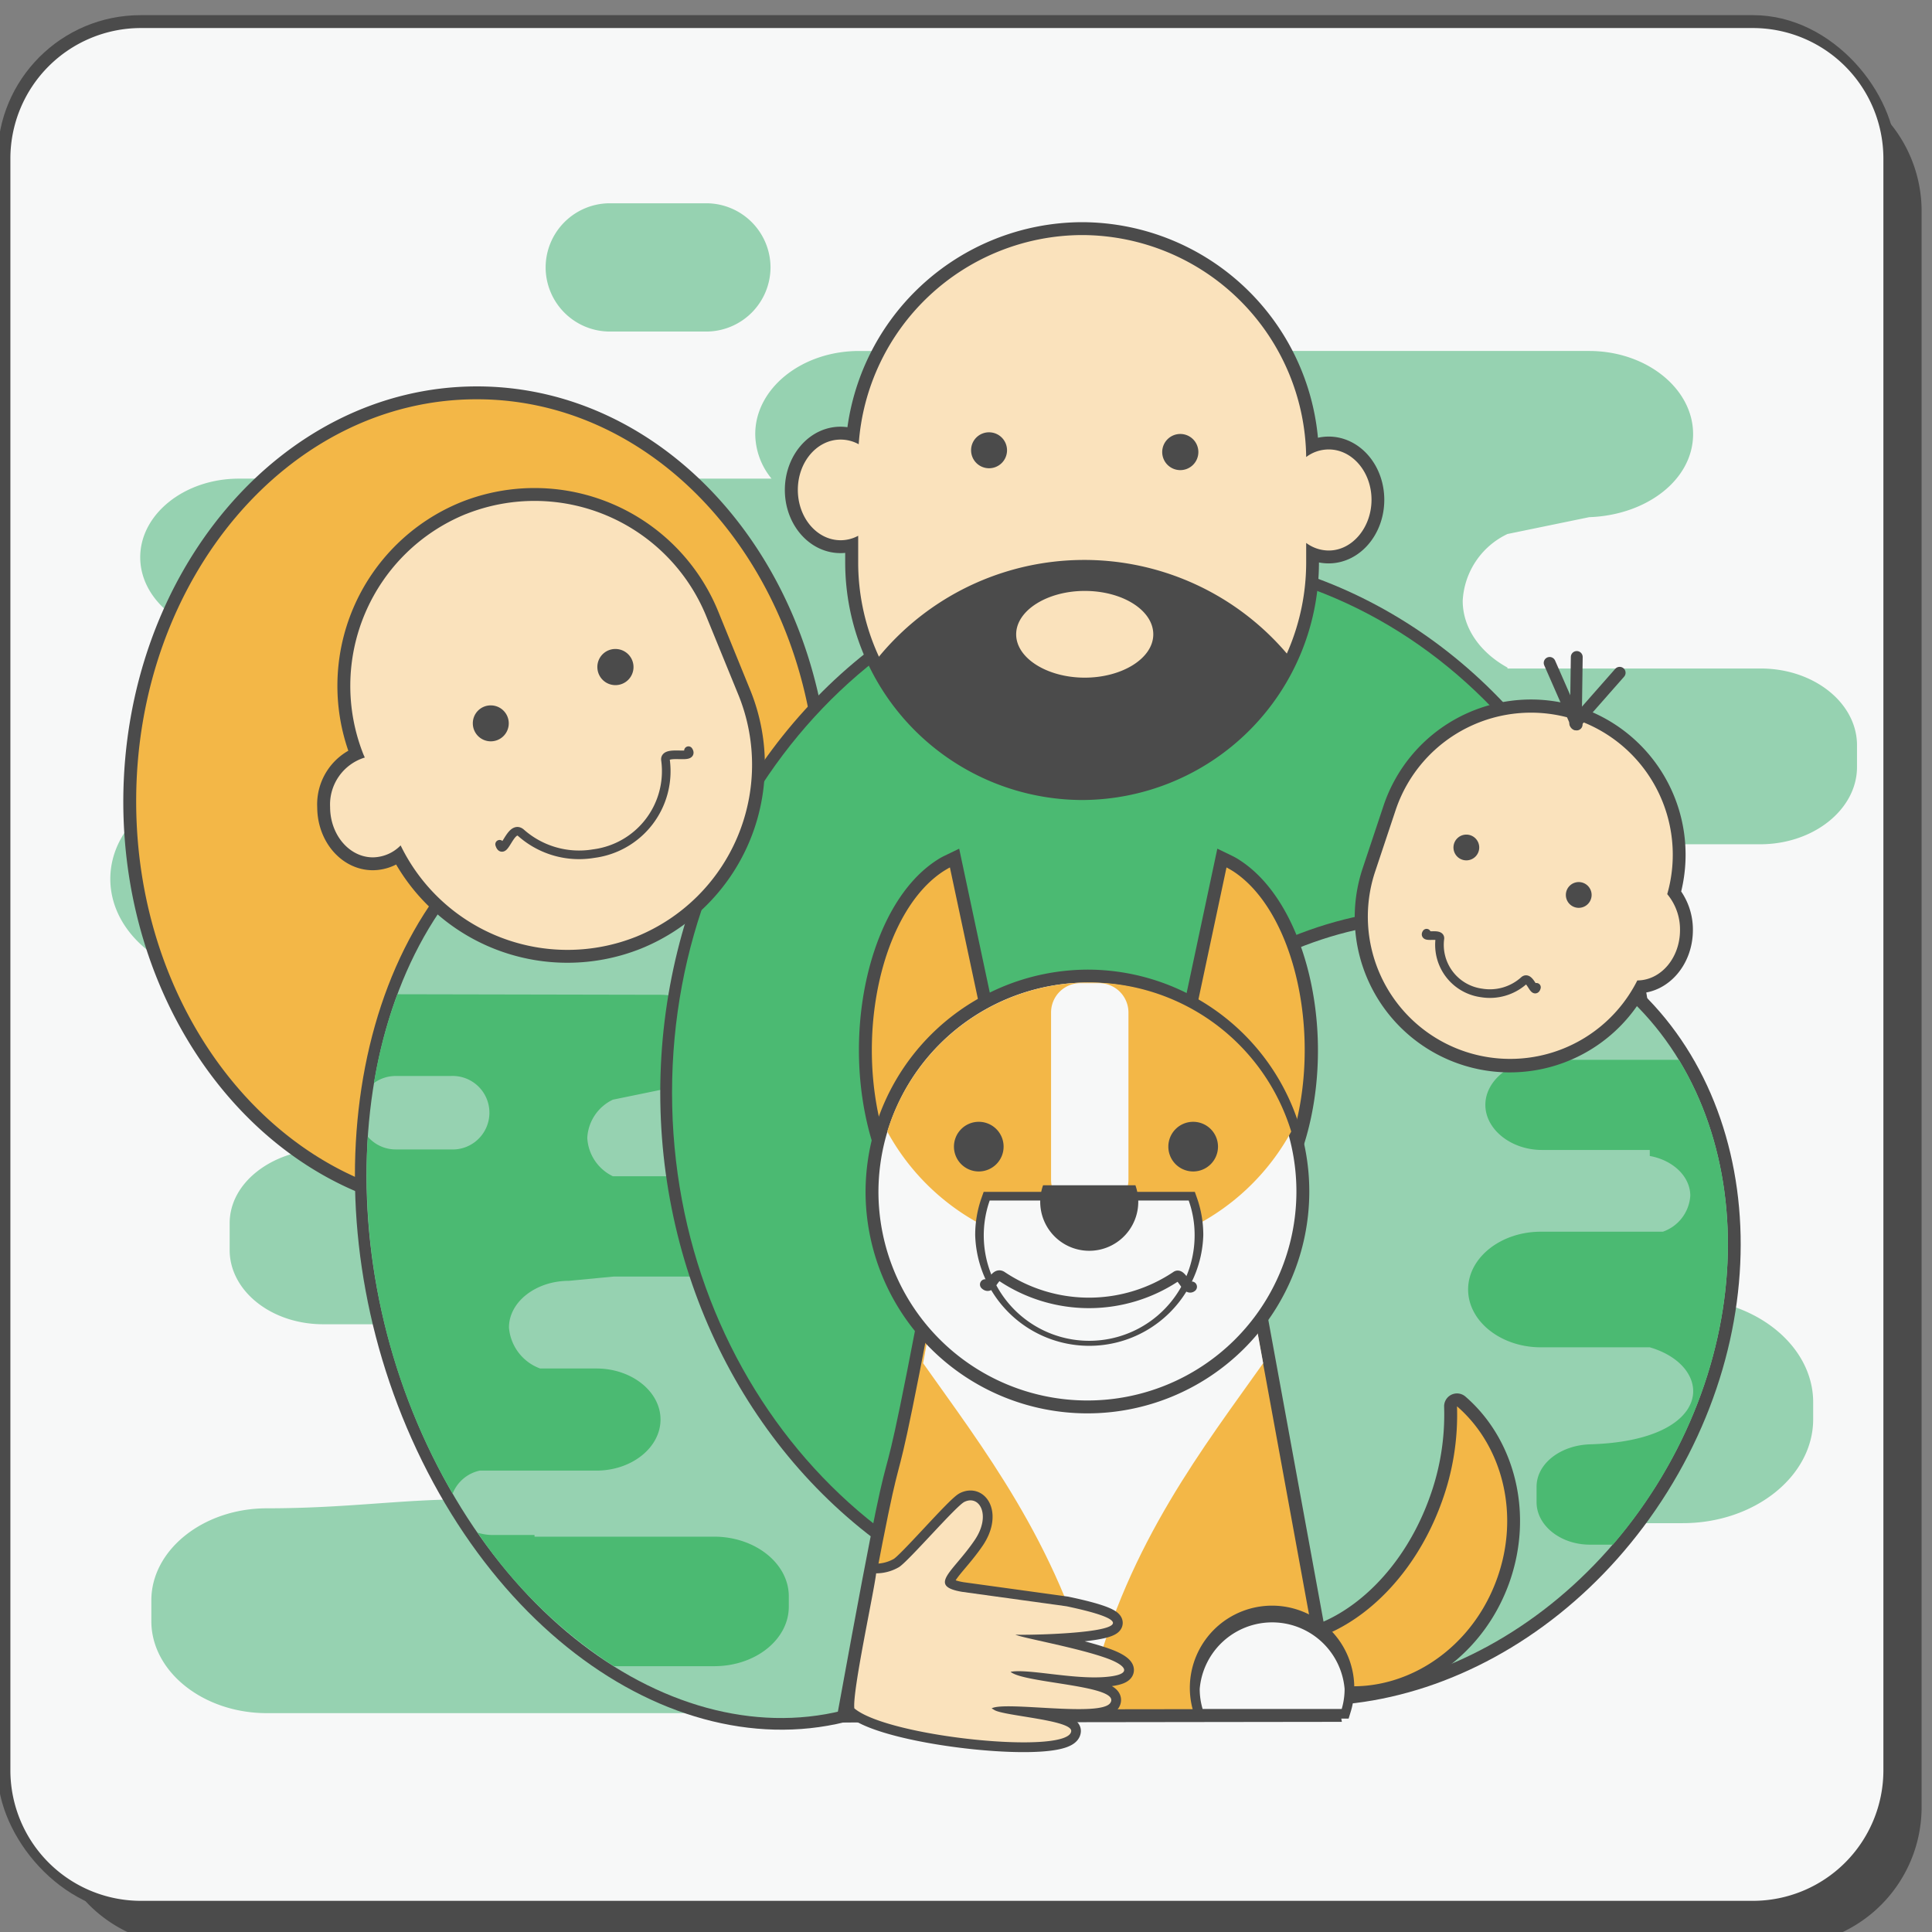
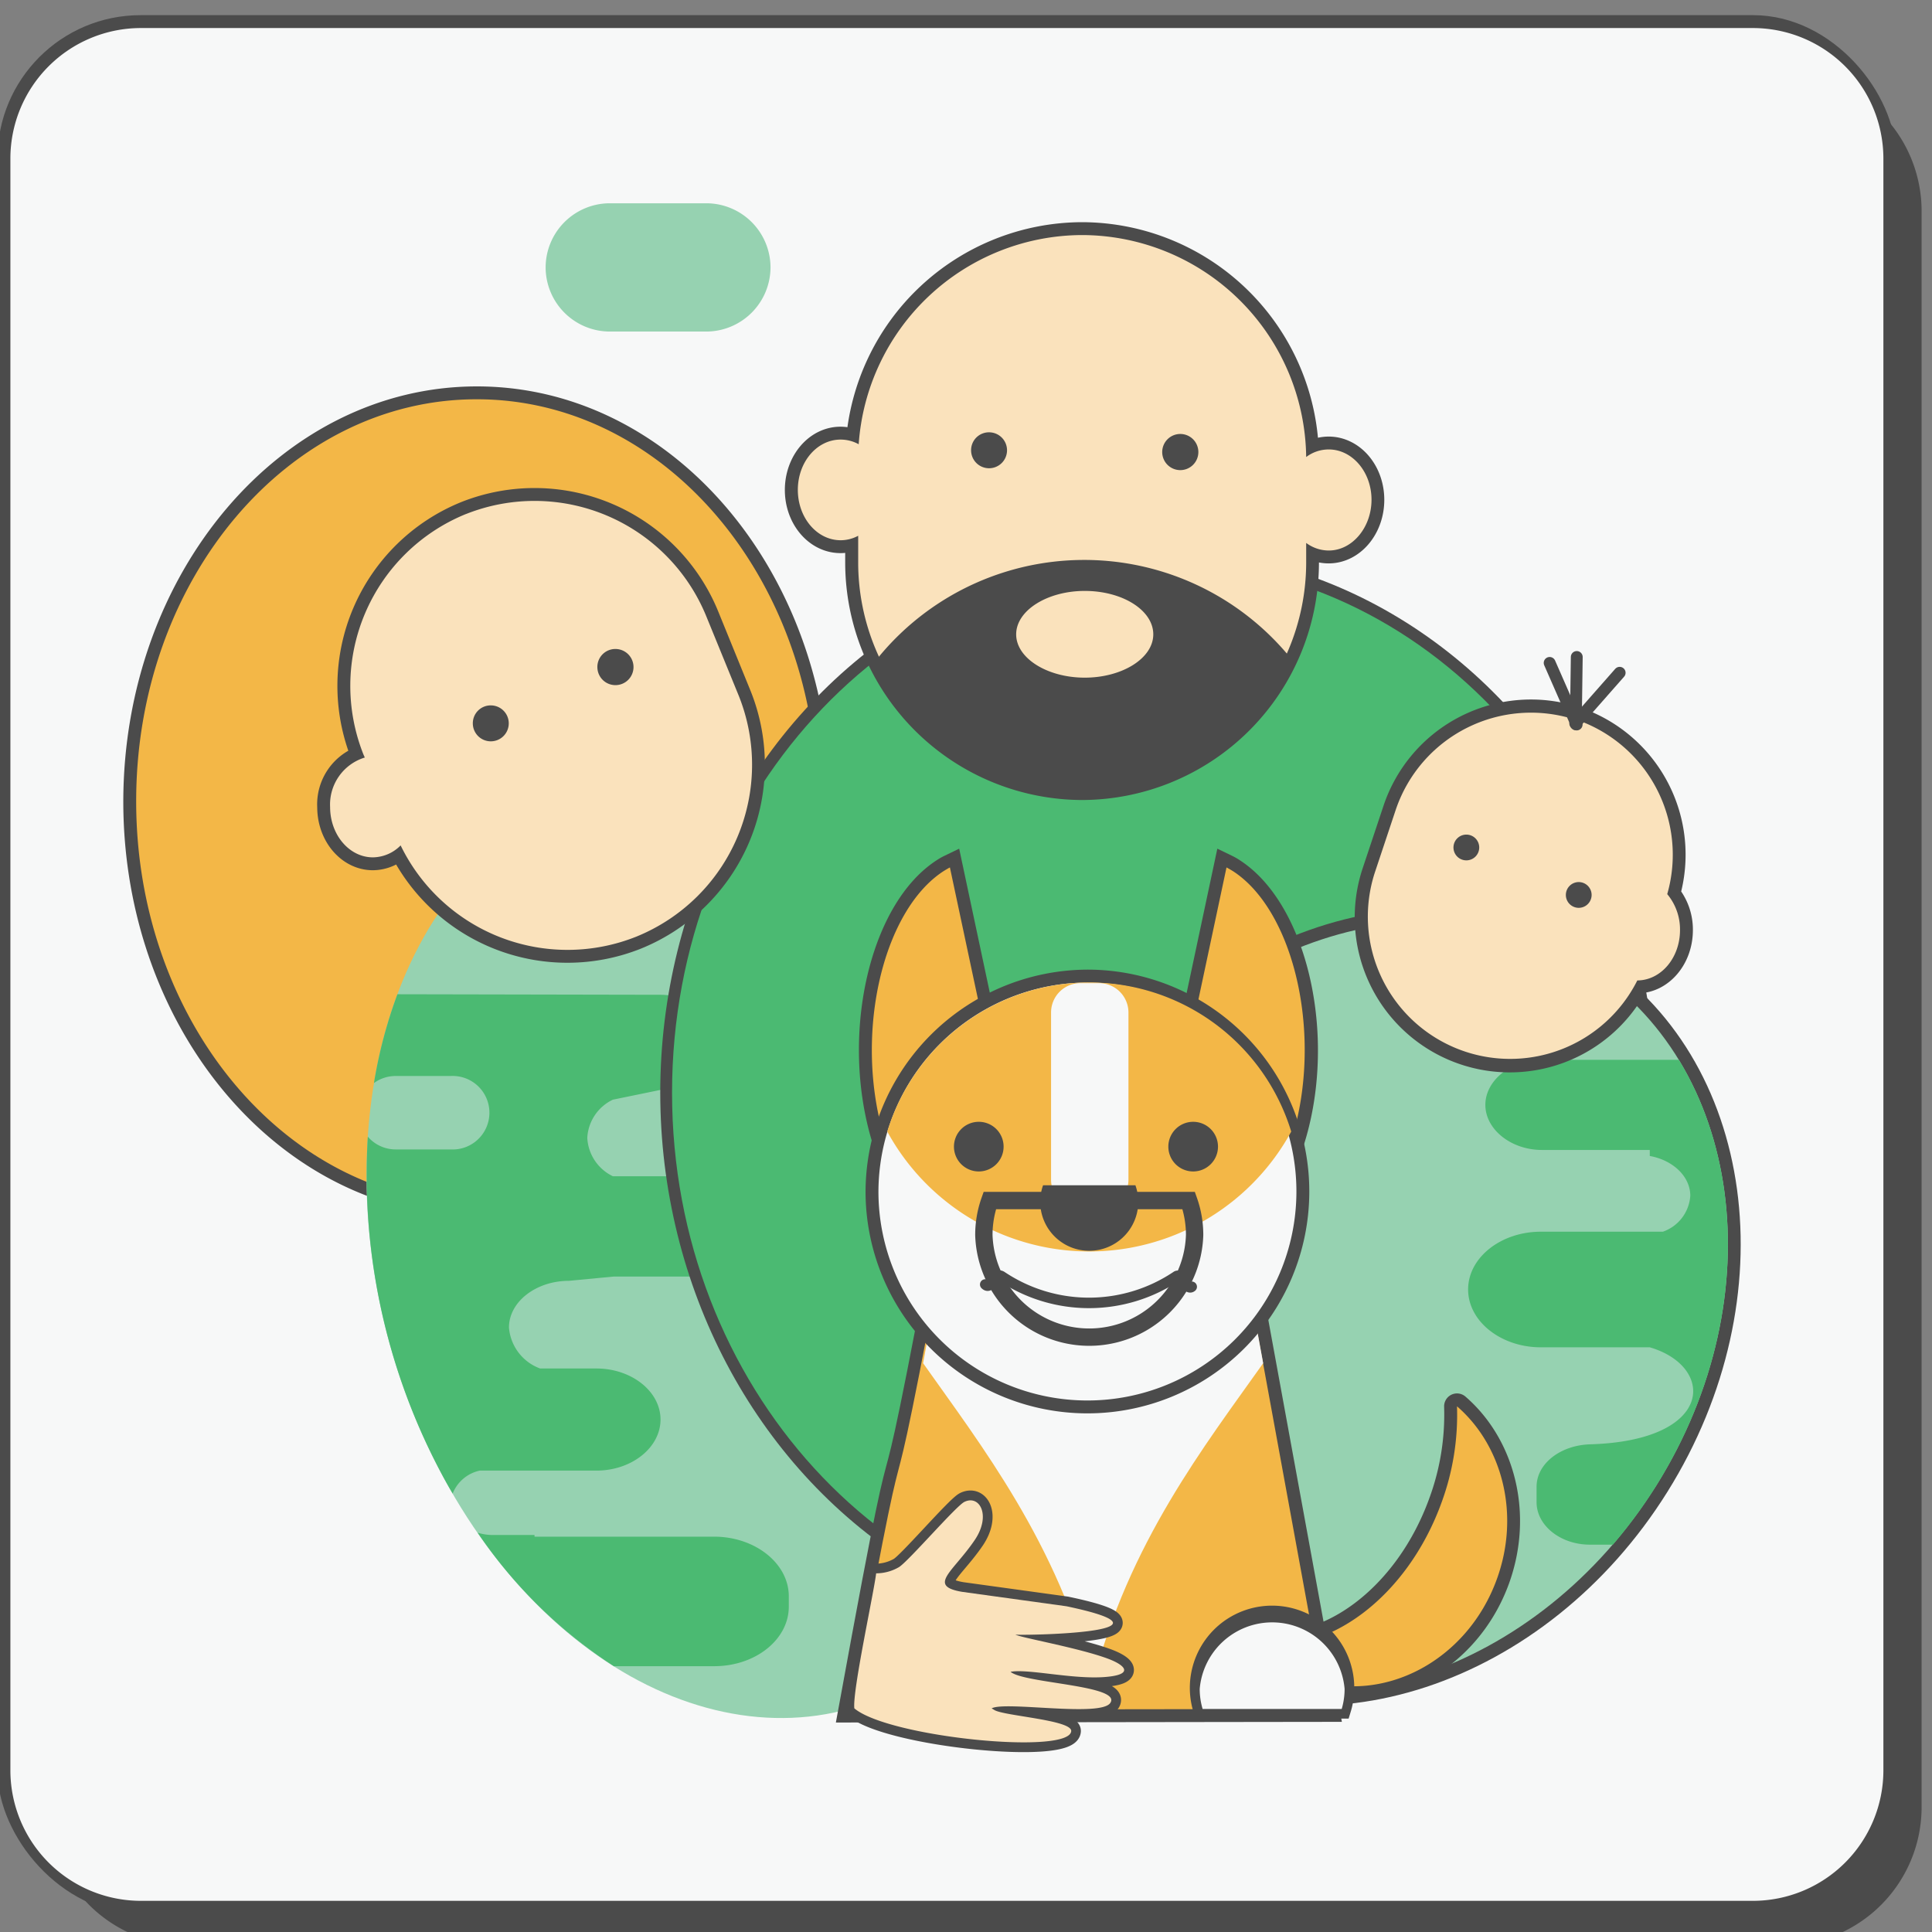
<svg xmlns="http://www.w3.org/2000/svg" id="Layer_1" data-name="Layer 1" viewBox="0 0 186 186">
  <rect x="0" y="0" width="186" height="186" fill="#808080" stroke="none" />
  <defs>
    <style>.cls-1{fill:#4b4b4b;}.cls-1,.cls-11,.cls-3,.cls-4,.cls-6,.cls-8{fill-rule:evenodd;}.cls-10,.cls-12,.cls-13,.cls-14,.cls-15,.cls-16,.cls-17,.cls-18,.cls-19,.cls-2,.cls-20,.cls-21,.cls-22,.cls-23,.cls-24,.cls-25,.cls-5,.cls-7,.cls-9{fill:none;stroke:#4b4b4b;}.cls-10,.cls-12,.cls-13,.cls-15,.cls-16,.cls-17,.cls-18,.cls-19,.cls-2,.cls-20,.cls-21,.cls-22,.cls-23,.cls-24,.cls-25,.cls-5,.cls-7,.cls-9{stroke-miterlimit:22.93;}.cls-2{stroke-width:2.48px;}.cls-3{fill:#f7f8f8;}.cls-4{fill:#96d2b1;}.cls-5{stroke-width:2.48px;}.cls-6{fill:#f3b747;}.cls-7{stroke-width:2.26px;}.cls-8{fill:#4bba72;}.cls-9{stroke-width:2.27px;}.cls-10{stroke-width:2.48px;}.cls-11{fill:#fae2bc;}.cls-12,.cls-20,.cls-21,.cls-23,.cls-24,.cls-25{stroke-linecap:round;}.cls-12{stroke-width:0.83px;}.cls-13{stroke-width:2.48px;}.cls-14{stroke-linejoin:round;stroke-width:2.48px;}.cls-15{stroke-width:2.48px;}.cls-16{stroke-width:2.48px;}.cls-17{stroke-width:2.48px;}.cls-18{stroke-width:1.67px;}.cls-19{stroke-width:1.83px;}.cls-20{stroke-width:1.01px;}.cls-21{stroke-width:0.83px;}.cls-22{stroke-width:1.88px;}.cls-23{stroke-width:1.14px;}.cls-24{stroke-width:1.14px;}.cls-25{stroke-width:1.14px;}</style>
  </defs>
  <title>03-sobaka v simyi</title>
  <path class="cls-1" d="M18,7H171.7A13.33,13.33,0,0,1,185,20.28V174a13.33,13.33,0,0,1-13.3,13.3H18A13.33,13.33,0,0,1,4.68,174V20.28A13.33,13.33,0,0,1,18,7" />
  <rect class="cls-2" x="1" y="2.7" width="180.32" height="180.32" rx="12.53" ry="12.53" />
  <path class="cls-3" d="M13.53,2.7H168.79a12.57,12.57,0,0,1,12.53,12.53V170.49A12.57,12.57,0,0,1,168.79,183H13.53A12.57,12.57,0,0,1,1,170.49V15.23A12.57,12.57,0,0,1,13.53,2.7" />
-   <path class="cls-4" d="M102.35,53.69h0a6.18,6.18,0,0,1,6.17-6.17h9.26a6.17,6.17,0,1,1,0,12.34h-9.26a6.19,6.19,0,0,1-6.17-6.17m67.17,10.67H145.13v-.09c-2.6-1.43-4.31-3.78-4.31-6.43h0a7.54,7.54,0,0,1,4.31-6.43L153,49.79c5.52-.19,10-3.6,10-8h0c0-4.4-4.52-8-10-8H82.71c-5.52,0-10,3.6-10,8h0a6.84,6.84,0,0,0,1.57,4.29H23c-5.23,0-9.5,3.41-9.5,7.57s4.27,7.58,9.5,7.58H41.11v1c3.89.7,6.81,3.44,6.81,6.68h0c0,2.59-1.87,4.86-4.61,6H22.81c-6.71,0-12.19,4.37-12.19,9.71h0c0,5.34,5.48,9.71,12.19,9.71h18.3c11,3.21,11,15.69-10,16.29-4.93.14-9,3.22-9,7.15v2.57c0,3.93,4,7.15,9,7.15H44.69c4.93,0,9,3.21,9,7.14v2.57c0,3.93-4,7.15-9,7.15-6.09,0-11.34.86-19,.86-6.11,0-11.12,4-11.12,8.86v2c0,4.87,5,8.86,11.12,8.86h97.57c6.11,0,11.12-4,11.12-8.86v-2a7.82,7.82,0,0,0-2.52-5.6v-1.83H162c6.91,0,12.56-4.51,12.56-10V135c0-5.5-5.65-10-12.56-10H131.85v-.28h-7c-3.85,0-7-2.51-7-5.58,0-2.45,2-4.54,4.78-5.28h19.61c5.92,0,10.76-3.86,10.76-8.58h0c0-4.71-4.84-8.57-10.76-8.57h-9.48c-3.1-1.33-5.23-4.06-5.23-6.88,0-4.38,4.6-7.85,10-7.85l7.54-.7h24.39c5.13,0,9.32-3.35,9.32-7.44v-2C178.84,67.71,174.65,64.36,169.52,64.36Z" />
  <path class="cls-5" d="M45.92,38.44c17.21,0,31.31,15.67,32.66,35.59A27.47,27.47,0,0,0,73,73.47c-18.1,0-32.77,17.33-32.77,38.7,0,1,0,2.09.1,3.12-15.45-3.11-27.22-19-27.22-38.14C13.15,55.77,27.82,38.44,45.92,38.44Z" />
  <path class="cls-6" d="M45.92,38.44c17.21,0,31.32,15.67,32.66,35.59A27.47,27.47,0,0,0,73,73.47c-18.1,0-32.77,17.33-32.77,38.7,0,1,0,2.09.11,3.12-15.46-3.11-27.23-19-27.23-38.15,0-21.37,14.67-38.7,32.77-38.7" />
-   <path class="cls-7" d="M49,80.65c-15.14,11.44-18.2,38.54-6.83,60.54s32.84,30.57,48,19.14S108.32,121.78,97,99.78,64.11,69.21,49,80.65Z" />
  <path class="cls-4" d="M49,80.65C33.84,92.09,30.79,119.2,42.15,141.2s32.85,30.57,48,19.13,18.2-38.54,6.83-60.55S64.11,69.22,49,80.65" />
  <path class="cls-8" d="M46,147.58a46,46,0,0,0,13.1,12.83h9.65c4,0,7.19-2.58,7.19-5.73v-1c0-3.16-3.24-5.74-7.19-5.74H51.46v-.16h-4a5,5,0,0,1-1.47-.22M38.26,95.72A45.86,45.86,0,0,0,36,104.27a3.53,3.53,0,0,1,2.09-.68h5.3a3.54,3.54,0,1,1,0,7.07h-5.3a3.54,3.54,0,0,1-2.68-1.23,61.21,61.21,0,0,0,6.74,31.77c.46.89.93,1.75,1.43,2.59a3.62,3.62,0,0,1,2.61-2.21H57.42c3.39,0,6.17-2.21,6.17-4.92h0c0-2.7-2.78-4.91-6.17-4.91H52a4.59,4.59,0,0,1-3-3.94c0-2.51,2.64-4.5,5.76-4.5l4.31-.41H73c2.94,0,5.35-1.91,5.35-4.25V117.5c0-2.34-2.41-4.26-5.35-4.26h-14v0a4.35,4.35,0,0,1-2.46-3.69h0a4.32,4.32,0,0,1,2.46-3.68l4.53-.93c3.16-.11,5.75-2.07,5.75-4.59h0c0-2.52-2.59-4.58-5.75-4.58Z" />
  <ellipse class="cls-9" cx="111.44" cy="105.2" rx="46.74" ry="51.14" />
  <path class="cls-8" d="M111.44,54.06c25.82,0,46.74,22.89,46.74,51.14s-20.92,51.13-46.74,51.13S64.7,133.44,64.7,105.2s20.93-51.14,46.74-51.14" />
  <path class="cls-10" d="M104.18,22.63h0A21.63,21.63,0,0,1,125.74,44a3.66,3.66,0,0,1,2.17-.73c2.28,0,4.12,2.17,4.12,4.85S130.19,53,127.91,53a3.65,3.65,0,0,1-2.17-.72v1.93a21.63,21.63,0,0,1-21.56,21.57h0A21.64,21.64,0,0,1,82.61,54.19V51.58a3.51,3.51,0,0,1-1.69.43c-2.28,0-4.12-2.17-4.12-4.84s1.84-4.85,4.12-4.85a3.62,3.62,0,0,1,1.74.46A21.64,21.64,0,0,1,104.18,22.63Z" />
  <path class="cls-11" d="M104.18,22.63h0A21.63,21.63,0,0,1,125.75,44a3.59,3.59,0,0,1,2.17-.73c2.27,0,4.12,2.17,4.12,4.84S130.19,53,127.92,53a3.66,3.66,0,0,1-2.17-.73v1.94a21.63,21.63,0,0,1-21.56,21.56h0A21.63,21.63,0,0,1,82.62,54.19V51.58a3.54,3.54,0,0,1-1.69.43c-2.28,0-4.12-2.17-4.12-4.85s1.84-4.84,4.12-4.84a3.61,3.61,0,0,1,1.74.45,21.63,21.63,0,0,1,21.51-20.14" />
  <path class="cls-1" d="M104.43,56.89c3.65,0,6.6,1.87,6.6,4.18s-3,4.17-6.6,4.17-6.6-1.87-6.6-4.17,3-4.18,6.6-4.18m20.08,6.78A22.72,22.72,0,0,1,104.18,76h0A22.73,22.73,0,0,1,84,64a25.62,25.62,0,0,1,40.47-.37Z" />
  <path class="cls-1" d="M113.62,41.78a1.74,1.74,0,1,1-1.73,1.74,1.74,1.74,0,0,1,1.73-1.74" />
  <path class="cls-1" d="M95.22,41.62a1.73,1.73,0,1,1-1.73,1.73,1.72,1.72,0,0,1,1.73-1.73" />
  <path class="cls-10" d="M44.86,49.49h0A17.86,17.86,0,0,1,68,59.34L71.12,67a17.85,17.85,0,0,1-9.86,23.17h0a17.86,17.86,0,0,1-22.7-8.78,3.75,3.75,0,0,1-2.66,1.15c-2.28,0-4.12-2.17-4.12-4.84a4.7,4.7,0,0,1,3.33-4.76L35,72.66A17.85,17.85,0,0,1,44.86,49.49Z" />
  <path class="cls-11" d="M44.86,49.49h0A17.86,17.86,0,0,1,68,59.34L71.13,67a17.86,17.86,0,0,1-9.86,23.17h0a17.86,17.86,0,0,1-22.7-8.78,3.8,3.8,0,0,1-2.67,1.15c-2.27,0-4.12-2.17-4.12-4.85a4.73,4.73,0,0,1,3.34-4.76L35,72.66a17.86,17.86,0,0,1,9.85-23.17" />
-   <path class="cls-12" d="M66.28,72.27c.58.88-2.38-.12-2.21.91a8,8,0,0,1-6.91,9,8.44,8.44,0,0,1-7-2c-1-.87-1.65,2.38-2.06,1.1" />
  <path class="cls-1" d="M47.26,67.91a1.73,1.73,0,1,1-1.74,1.73,1.72,1.72,0,0,1,1.74-1.73" />
  <path class="cls-1" d="M59.25,62.48a1.74,1.74,0,1,1-1.74,1.74,1.73,1.73,0,0,1,1.74-1.74" />
  <path class="cls-13" d="M152.65,92.9c15.13,9.46,18.19,31.87,6.83,50.06s-32.85,25.28-48,15.82-18.19-31.86-6.82-50.06S137.51,83.45,152.65,92.9Z" />
  <path class="cls-4" d="M152.65,92.91c15.14,9.45,18.2,31.87,6.83,50.06s-32.85,25.27-48,15.82-18.19-31.87-6.83-50.06,32.85-25.28,48-15.82" />
  <path class="cls-8" d="M161.61,102c6.81,11.16,6.44,27.26-2.13,41a47,47,0,0,1-4.2,5.71h-2.21c-2.83,0-5.14-1.84-5.14-4.09v-1.48c0-2.25,2.32-4,5.14-4.09,12.05-.35,12.07-7.5,5.76-9.34H148.34c-3.84,0-7-2.5-7-5.57h0c0-3.06,3.15-5.56,7-5.56h11.75a3.94,3.94,0,0,0,2.64-3.46c0-1.86-1.67-3.43-3.9-3.83v-.58H148.45c-3,0-5.45-2-5.45-4.34s2.45-4.34,5.45-4.34h13.16Z" />
  <path class="cls-14" d="M120.85,158.18a12.78,12.78,0,0,0,5.08,3.41c7.19,2.6,15.32-1.68,18.18-9.56,2.25-6.24.53-12.86-3.84-16.64a24.54,24.54,0,0,1-1.5,9.28C135.46,153.81,127.7,159.52,120.85,158.18Z" />
  <path class="cls-6" d="M120.85,158.18a12.69,12.69,0,0,0,5.09,3.4c7.18,2.61,15.32-1.67,18.17-9.56,2.26-6.23.53-12.85-3.84-16.63a24.44,24.44,0,0,1-1.49,9.27c-3.32,9.15-11.08,14.86-17.93,13.52" />
  <path class="cls-15" d="M94,103.17h22.47l11.23,61.36-45.74.06C89.6,122.71,83,163.26,94,103.17Z" />
  <path class="cls-6" d="M94,103.17h22.46l11.23,61.36-45.74.06c7.67-41.88,1-1.33,12-61.42" />
  <path class="cls-3" d="M94,103.17h22.47l5.14,28.07c-5.56,7.86-13,17.34-16.37,30.75-3.41-13.41-10.82-22.89-16.37-30.75Z" />
  <path class="cls-16" d="M90.79,83.9a5.07,5.07,0,0,1,.67-.39l7.21,33.9a7.11,7.11,0,0,1-.65.47c-5.42,3.57-11.44-1.14-13.44-10.52S85.36,87.47,90.79,83.9Z" />
  <path class="cls-6" d="M90.79,83.9q.33-.21.66-.39l7.22,33.9a7.11,7.11,0,0,1-.65.47c-5.43,3.57-11.45-1.14-13.44-10.52s.78-19.89,6.21-23.46" />
  <path class="cls-16" d="M118.75,83.9a5.07,5.07,0,0,0-.67-.39l-7.21,33.9a7.11,7.11,0,0,0,.65.47C117,121.45,123,116.74,125,107.36S124.18,87.47,118.75,83.9Z" />
  <path class="cls-6" d="M118.75,83.9c-.22-.14-.45-.27-.67-.39l-7.21,33.9a7,7,0,0,0,.64.47c5.43,3.57,11.45-1.14,13.45-10.52s-.78-19.89-6.21-23.46" />
  <path class="cls-17" d="M104.86,94.59A20.12,20.12,0,1,1,84.57,114.7,20.2,20.2,0,0,1,104.86,94.59Z" />
  <path class="cls-3" d="M104.86,94.59A20.12,20.12,0,1,1,84.57,114.7a20.2,20.2,0,0,1,20.29-20.11" />
  <path class="cls-6" d="M104.86,94.59a20.28,20.28,0,0,1,19.45,14.35,22.15,22.15,0,0,1-38.89,0,20.28,20.28,0,0,1,19.44-14.35" />
  <path class="cls-18" d="M114.44,115.58a9.9,9.9,0,0,1,.57,3.32,10.15,10.15,0,0,1-20.29,0,9.9,9.9,0,0,1,.57-3.32Z" />
-   <path class="cls-3" d="M114.44,115.58a9.9,9.9,0,0,1,.57,3.32,10.15,10.15,0,1,1-19.73-3.32Z" />
  <path class="cls-1" d="M94.22,108a2.39,2.39,0,1,1-2.38,2.39A2.39,2.39,0,0,1,94.22,108" />
  <path class="cls-1" d="M114.86,108a2.39,2.39,0,1,1-2.38,2.39,2.39,2.39,0,0,1,2.38-2.39" />
  <path class="cls-19" d="M129.16,164.54H115.77a7,7,0,1,1,13.39,0Z" />
  <path class="cls-3" d="M129.17,164.53H115.78a6.82,6.82,0,0,1-.28-1.93,7,7,0,0,1,13.95,0,6.82,6.82,0,0,1-.28,1.93" />
  <path class="cls-20" d="M114.73,123.88c-.48.4-1-1.38-1.49-1a15.09,15.09,0,0,1-16.8,0c-.71-.46-1,1.37-1.59.78" />
  <path class="cls-10" d="M151.65,69.26h0a13.73,13.73,0,0,1,8.85,16.83,5.28,5.28,0,0,1,1.24,3.45c0,2.68-1.85,4.85-4.12,4.85A13.69,13.69,0,0,1,132.36,84l2-6A13.73,13.73,0,0,1,151.65,69.26Z" />
  <path class="cls-11" d="M151.66,69.25h0a13.75,13.75,0,0,1,8.85,16.83,5.3,5.3,0,0,1,1.23,3.46c0,2.68-1.84,4.84-4.11,4.85A13.7,13.7,0,0,1,132.36,84l2-6a13.74,13.74,0,0,1,17.3-8.71" />
-   <path class="cls-21" d="M137.34,89.84c-.34.51,1.38-.07,1.28.53a4.67,4.67,0,0,0,4,5.22,4.91,4.91,0,0,0,4.1-1.19c.55-.51,1,1.39,1.2.65" />
  <path class="cls-1" d="M152,84.92a1.24,1.24,0,1,1-1.25,1.24A1.24,1.24,0,0,1,152,84.92" />
  <path class="cls-1" d="M141.17,80.35a1.24,1.24,0,1,1-1.24,1.24,1.24,1.24,0,0,1,1.24-1.24" />
  <path class="cls-22" d="M84.35,151.48c-.23,1.91-2.3,11.37-2.1,13,3.3,2.78,20.8,4.51,20.87,2.16,0-1-6.41-1.44-7.37-2l-.28-.18c1.29-.72,10.48.87,11.42-.52,1.16-1.71-8.33-1.88-9.61-3,1.71-.31,6,.75,9.12.51,2.66-.21,2.09-1.07.35-1.74-2.81-1.07-8.64-2.08-9-2.36-.24.12,17.42-.09,4.92-2.71l-10.07-1.39c-3.36-.58-.83-1.93,1.25-5,1.58-2.36.46-4.38-1-3.67-.79.38-5.39,5.74-6.29,6.29A4.48,4.48,0,0,1,84.35,151.48Z" />
  <path class="cls-11" d="M84.35,151.47c-.23,1.91-2.3,11.37-2.1,13,3.31,2.79,20.8,4.52,20.88,2.17,0-1.05-6.41-1.44-7.38-2l-.28-.17c1.29-.72,10.48.87,11.42-.52,1.16-1.71-8.33-1.88-9.6-3,1.7-.31,6,.75,9.11.5,2.66-.21,2.09-1.06.35-1.73-2.81-1.07-8.64-2.08-9-2.36-.24.12,17.42-.09,4.92-2.72l-10.06-1.39c-3.37-.58-.83-1.93,1.24-5,1.58-2.35.47-4.37-1-3.66-.8.38-5.4,5.73-6.3,6.28a4.38,4.38,0,0,1-2.25.6" />
  <line class="cls-23" x1="151.79" y1="69.75" x2="149.19" y2="63.82" />
  <line class="cls-24" x1="151.71" y1="69.73" x2="151.8" y2="63.25" />
  <line class="cls-25" x1="151.65" y1="69.63" x2="155.93" y2="64.77" />
  <path class="cls-4" d="M52.53,25.74h0a6.19,6.19,0,0,1,6.17-6.17H68a6.19,6.19,0,0,1,6.18,6.17h0A6.2,6.2,0,0,1,68,31.92H58.7a6.19,6.19,0,0,1-6.17-6.18" />
  <path class="cls-3" d="M104,94.65h1.82a2.83,2.83,0,0,1,2.82,2.82v16.11a2.83,2.83,0,0,1-2.82,2.82H104a2.82,2.82,0,0,1-2.81-2.82V97.47A2.82,2.82,0,0,1,104,94.65" />
  <path class="cls-1" d="M109.31,114.11a4.72,4.72,0,1,1-8.89,0Z" />
</svg>